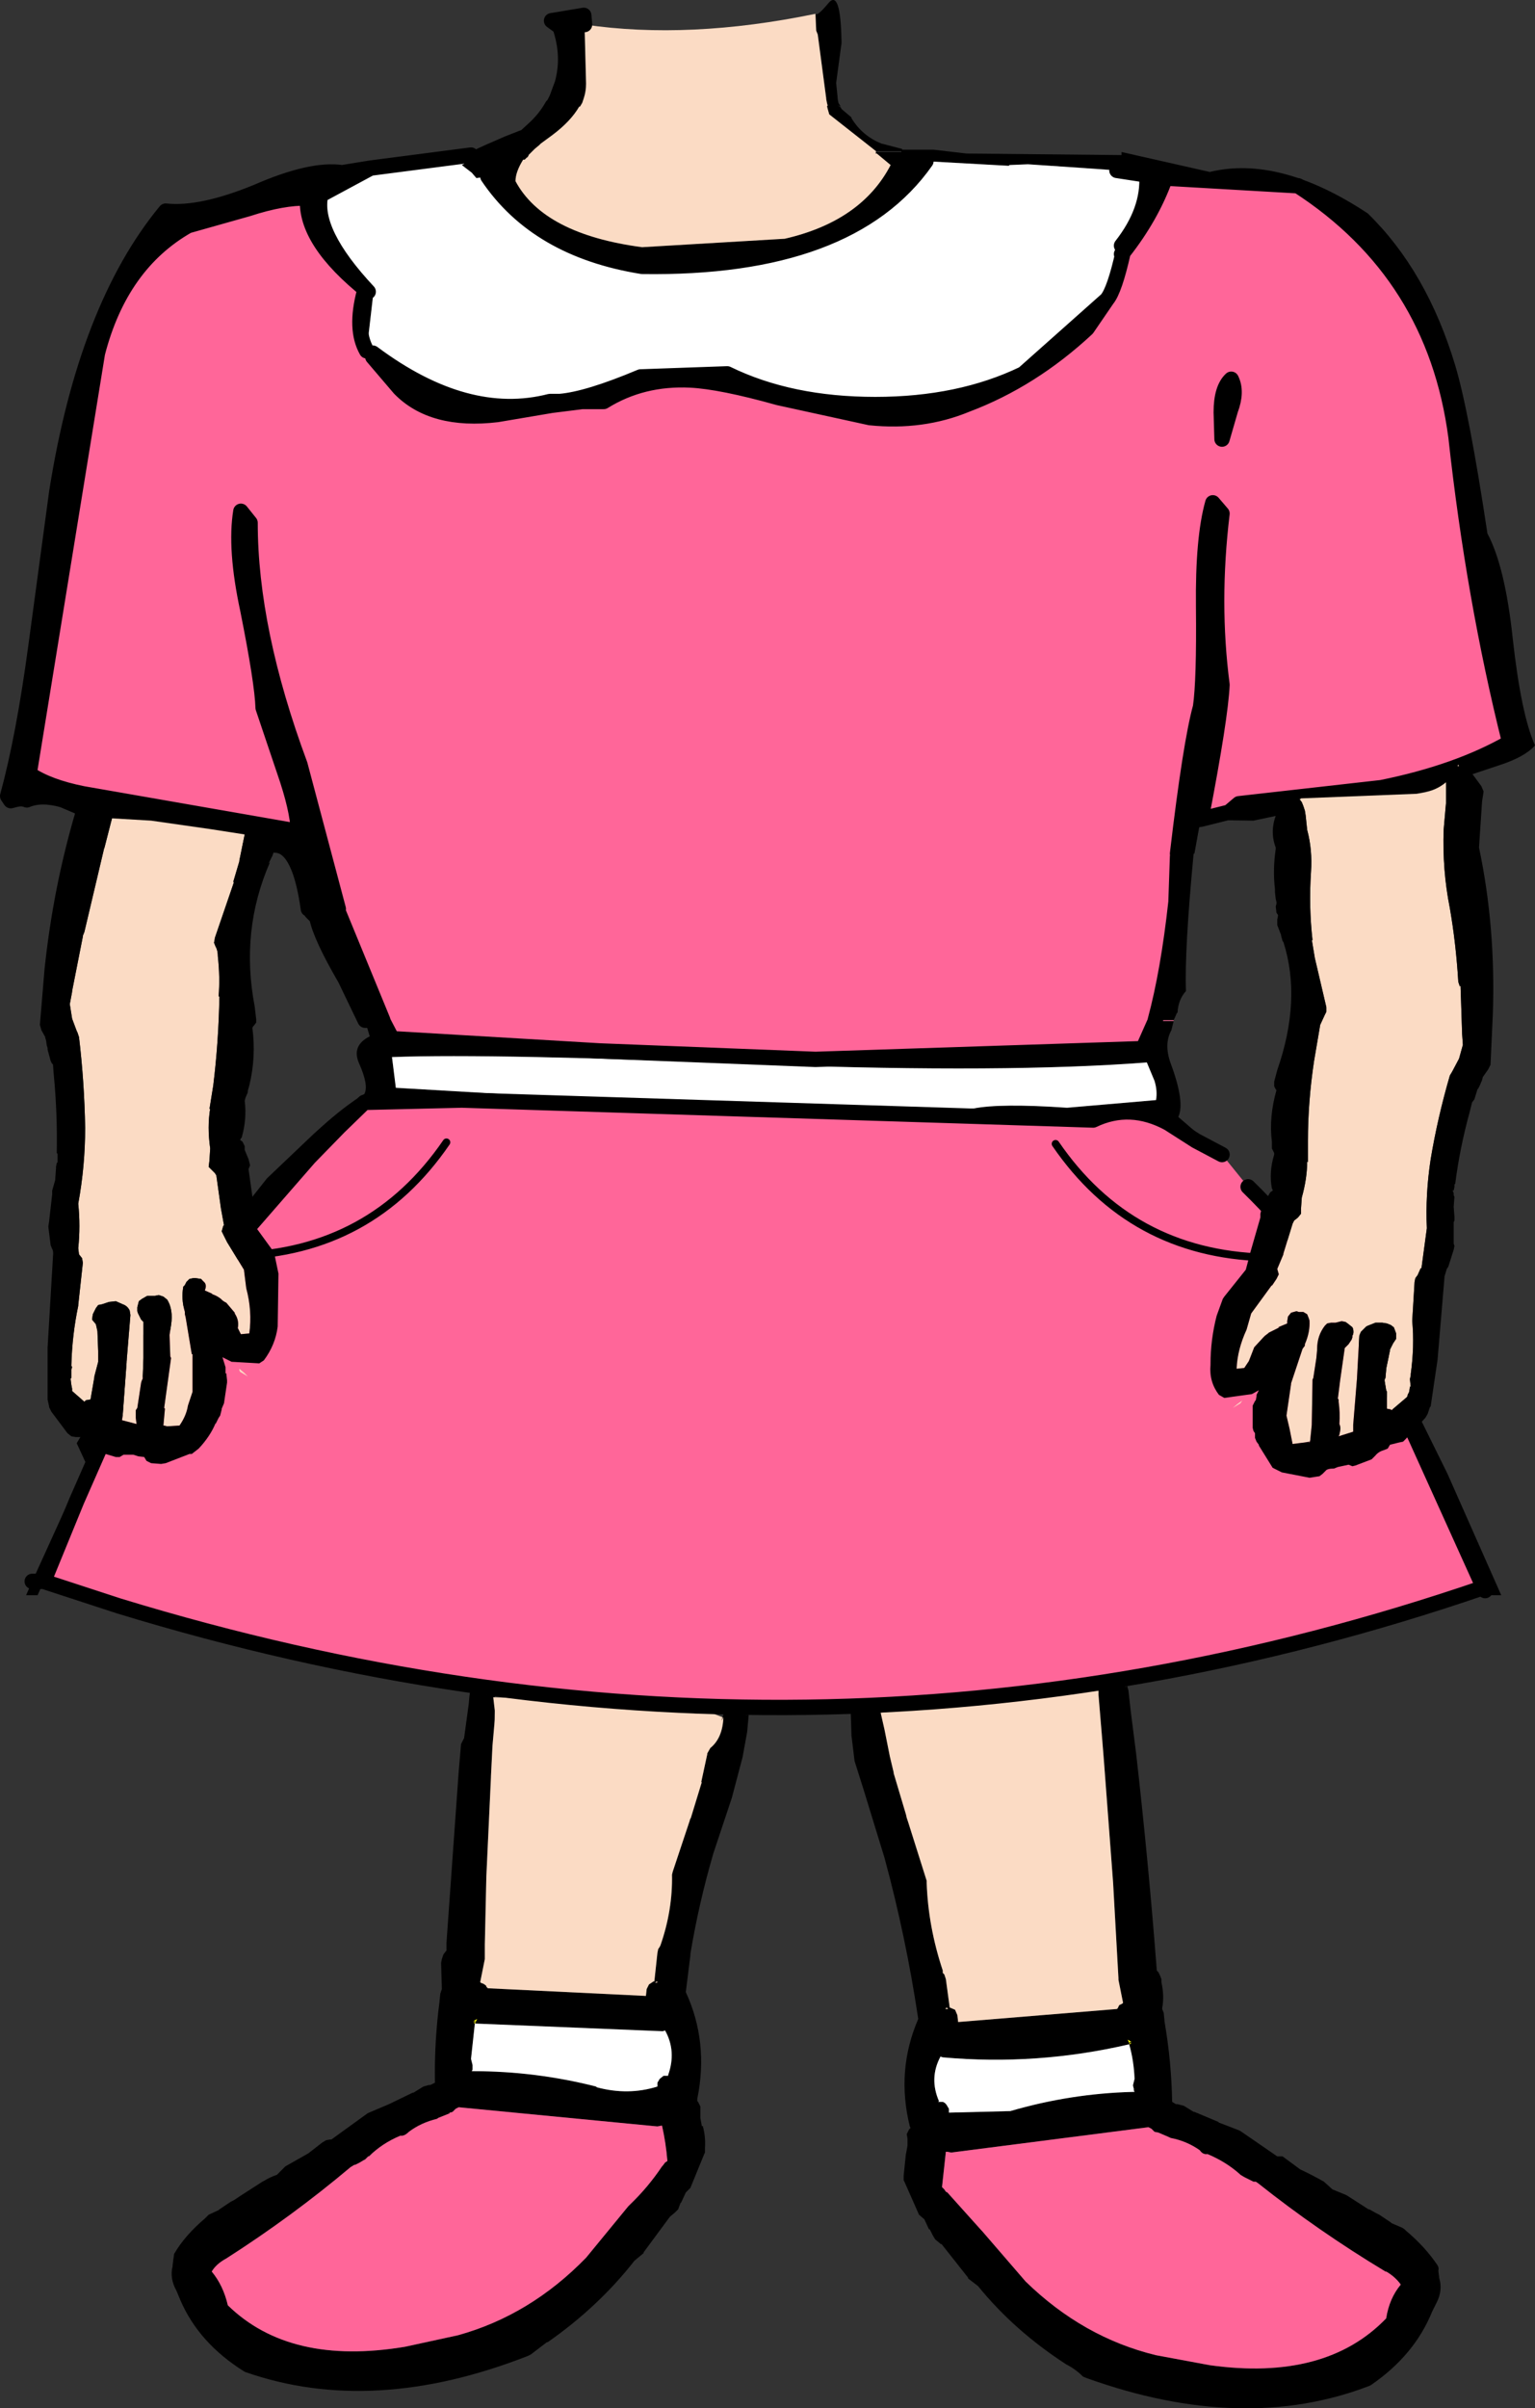
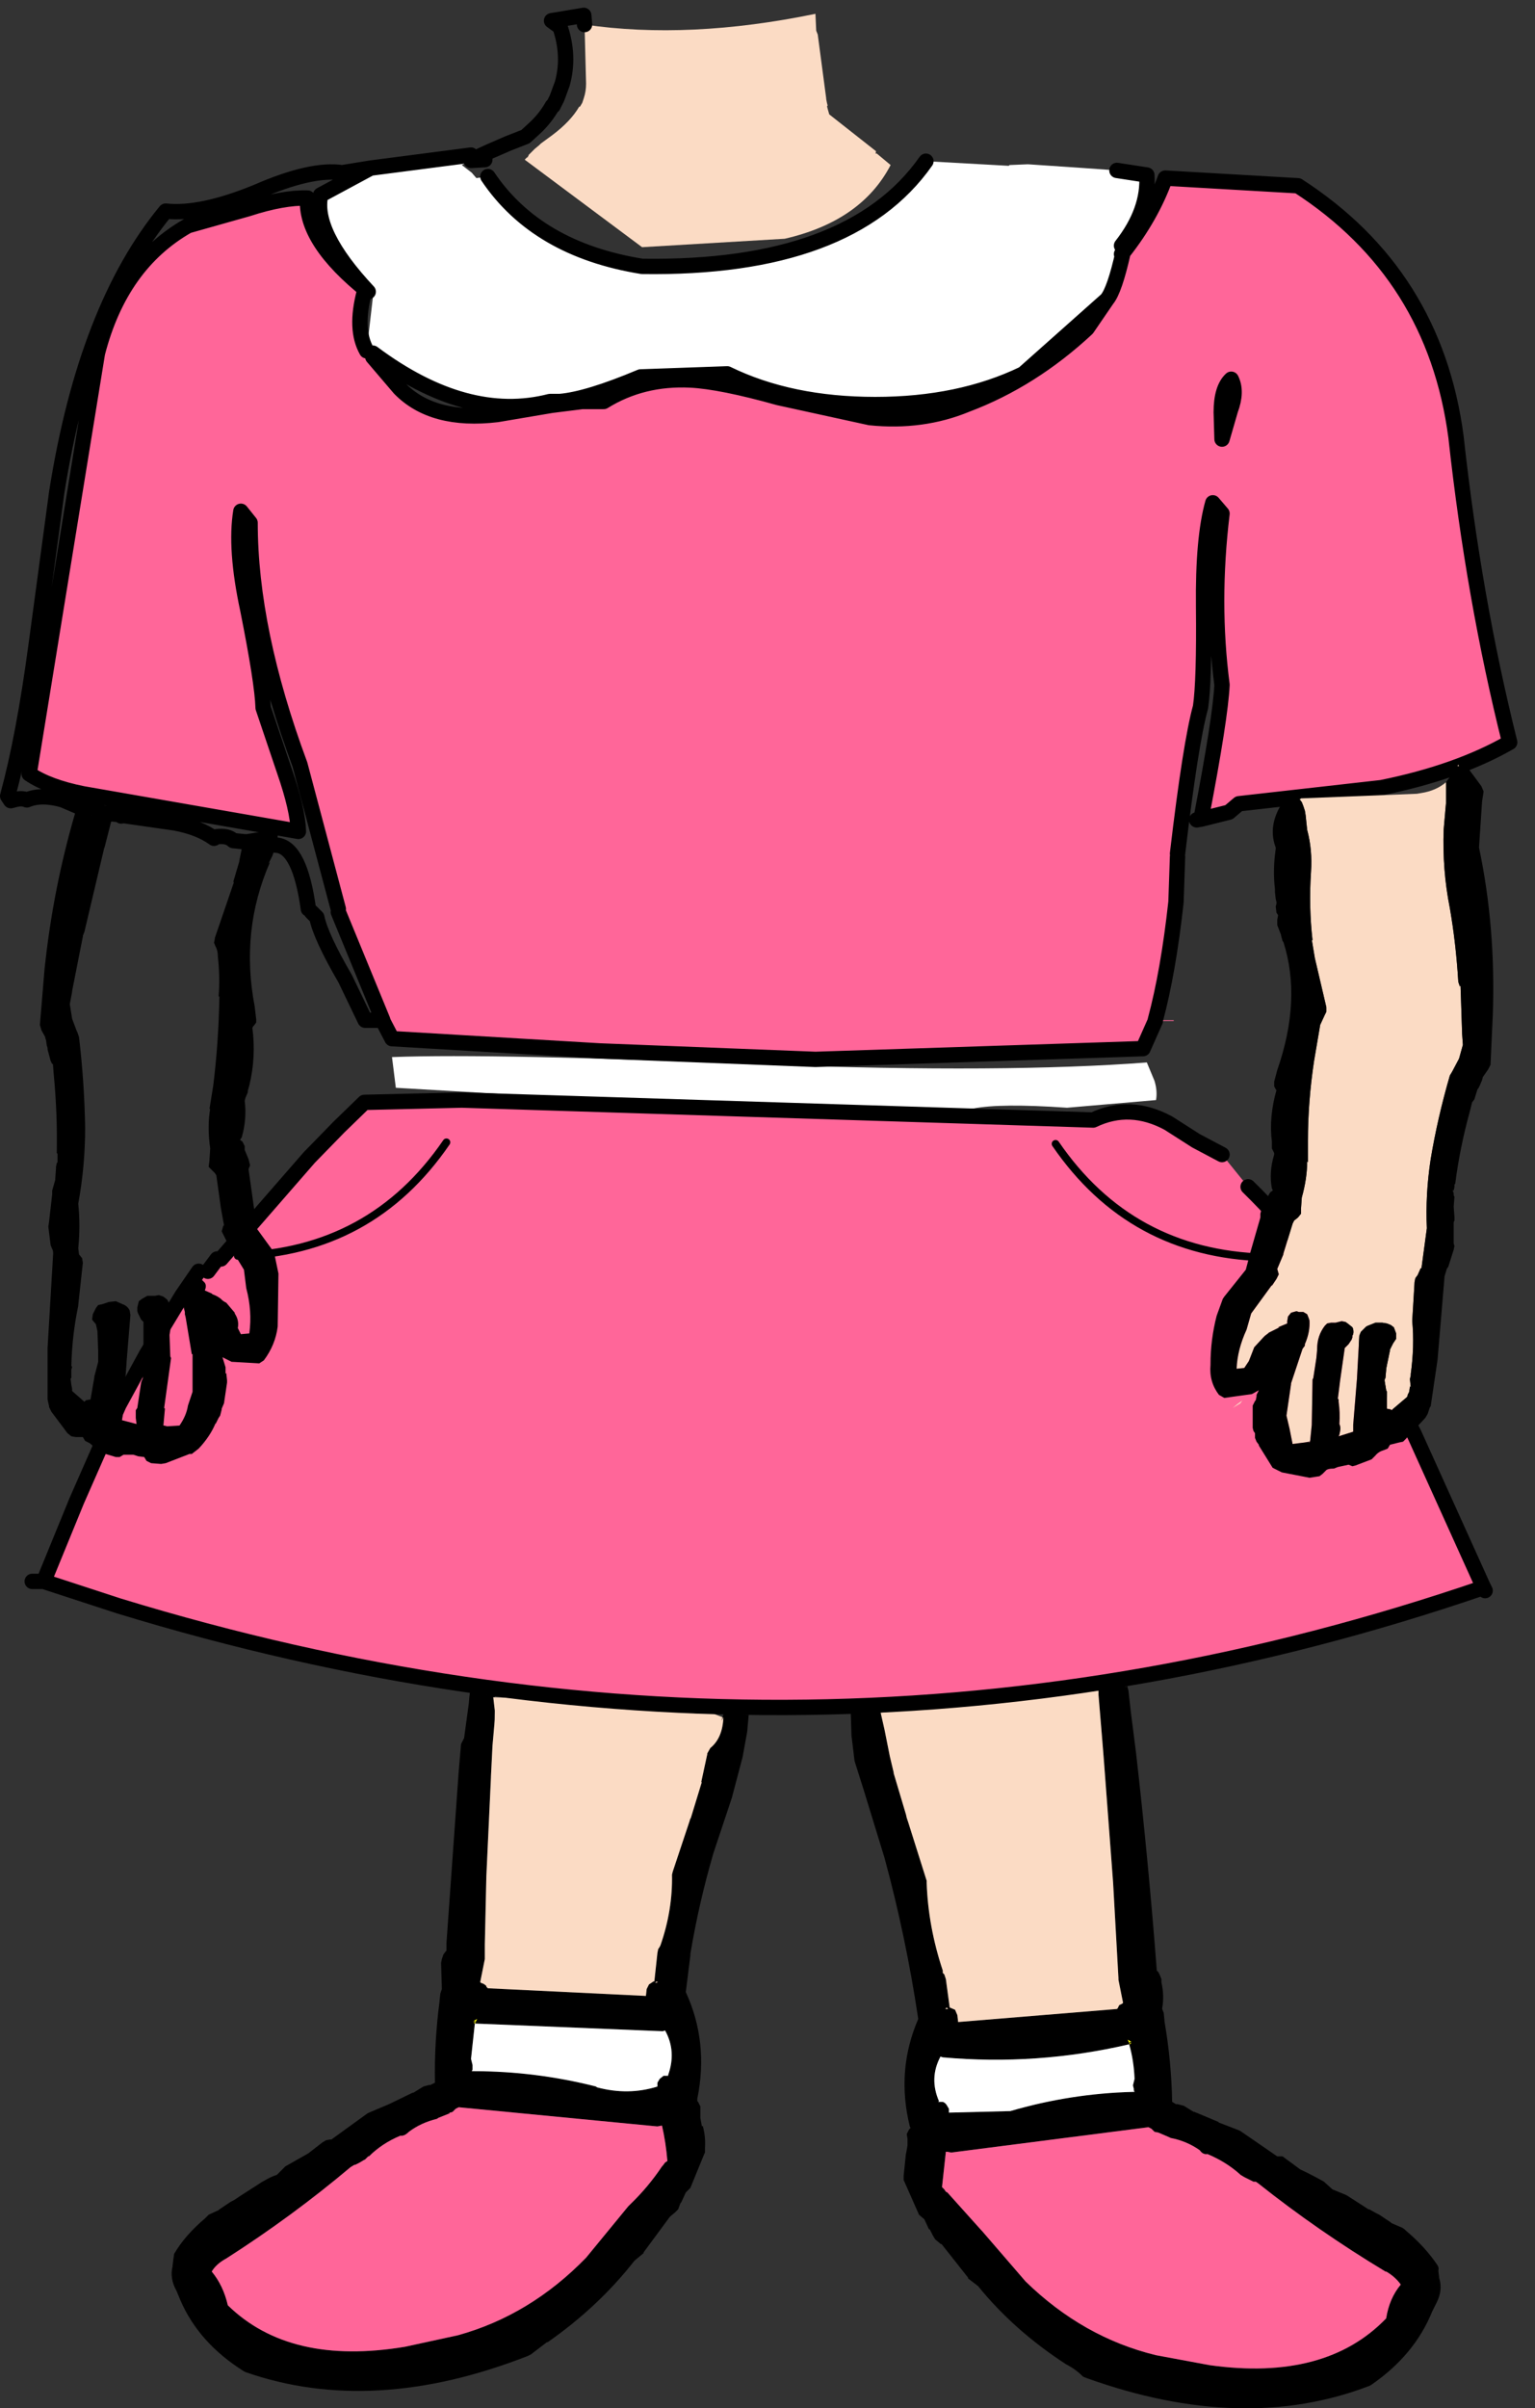
<svg xmlns="http://www.w3.org/2000/svg" height="156.85px" width="100.05px">
  <rect width="100%" height="100%" fill="#333333" stroke="none" />
  <g transform="matrix(1.0, 0.0, 0.0, 1.0, 237.3, 39.4)">
    <path d="M-190.2 72.45 L-190.2 72.4 -190.1 72.15 -189.55 72.2 -189.35 72.2 -189.05 72.25 -188.65 72.3 -188.5 72.3 -188.6 73.4 -188.9 75.05 -189.6 77.7 -190.8 81.3 Q-191.75 84.55 -192.3 87.85 L-192.3 87.95 -192.6 90.35 Q-191.1 93.6 -191.85 97.3 L-191.85 97.45 -191.8 97.5 -191.65 97.8 -191.65 98.1 -191.65 98.55 -191.55 99.1 -191.5 99.05 Q-191.3 99.75 -191.35 100.5 L-191.35 100.8 -191.4 100.9 -192.3 103.1 -192.6 103.4 -192.9 104.05 -192.95 104.1 -193.1 104.5 -193.3 104.7 -193.6 104.95 -193.65 105.0 -195.35 107.3 -195.35 107.35 -195.95 107.85 Q-198.3 110.85 -201.6 113.15 L-201.65 113.15 -202.7 113.95 -202.9 114.05 Q-213.0 118.0 -221.3 115.1 L-221.4 115.05 Q-224.35 113.2 -225.55 110.4 L-225.8 109.8 Q-226.25 109.0 -226.05 108.2 L-226.05 108.15 -226.0 107.75 -225.95 107.4 Q-225.25 106.2 -223.95 105.1 L-223.85 105.0 -223.7 104.85 -223.05 104.55 -223.0 104.5 -222.25 104.0 -222.05 103.9 -221.6 103.6 -220.2 102.7 -220.1 102.65 Q-219.7 102.4 -219.25 102.25 L-218.8 101.8 -218.7 101.7 -217.2 100.85 -216.3 100.15 -216.05 100.0 -215.8 99.95 -215.7 99.95 -213.35 98.25 -213.25 98.2 -211.95 97.65 -210.4 96.9 -210.35 96.9 -209.7 96.5 -209.35 96.4 -209.25 96.4 -208.95 96.25 Q-209.0 93.6 -208.65 90.95 L-208.65 90.9 -208.6 90.45 -208.5 90.15 -208.55 88.45 -208.5 88.2 -208.4 87.9 -208.25 87.7 -208.2 87.65 -208.2 87.2 -208.2 87.15 -207.4 75.95 -207.25 74.2 -207.05 73.8 -206.75 71.6 Q-206.6 69.5 -206.1 70.4 -205.6 71.25 -205.3 70.9 -205.05 70.5 -205.05 71.15 L-205.15 71.15 -205.05 72.0 -205.05 72.1 Q-205.15 73.4 -205.05 72.6 L-205.2 74.3 -205.3 76.3 -205.3 76.35 -205.6 82.8 -205.7 87.25 -205.7 87.3 -205.7 88.1 -205.7 88.2 -206.0 89.7 -205.95 89.75 Q-205.75 89.8 -205.6 89.95 L-205.6 90.0 -205.5 90.1 -195.2 90.6 -195.15 90.15 -195.0 89.85 -194.7 89.65 -194.65 89.65 -194.45 87.8 -194.4 87.55 -194.3 87.4 -194.25 87.3 Q-193.45 85.0 -193.5 82.7 L-193.45 82.5 -192.4 79.35 -192.35 79.2 -192.3 79.0 -192.3 79.1 -191.55 76.65 -191.6 76.7 -191.2 74.85 -191.2 74.8 -191.0 74.45 Q-190.2 73.8 -190.15 72.45 -190.35 72.85 -190.2 72.45 M-193.95 92.85 L-194.1 92.9 -206.3 92.4 -206.35 92.4 -206.6 94.7 -206.5 95.1 -206.5 95.15 -206.5 95.3 -206.5 95.4 -206.55 95.5 -206.45 95.5 Q-202.4 95.5 -198.45 96.5 L-198.4 96.55 Q-196.35 97.1 -194.45 96.5 L-194.45 96.25 -194.3 96.0 -194.05 95.8 -193.75 95.8 -193.75 95.75 Q-193.2 94.2 -193.95 92.85 M-206.45 92.3 L-206.35 92.4 -206.3 92.35 -206.45 92.3 M-206.4 92.25 L-206.3 92.25 -206.35 92.3 -206.3 92.35 -206.3 92.3 -206.2 92.1 -206.45 92.25 -206.4 92.25 M-194.45 89.7 L-194.5 89.65 -194.6 89.75 -194.4 89.7 -194.5 89.7 -194.45 89.7 M-194.45 99.1 L-207.4 97.85 -207.5 97.9 -207.6 97.95 -207.8 98.15 -207.95 98.2 -208.0 98.2 -208.0 98.25 -208.75 98.55 -208.8 98.6 Q-209.85 98.85 -210.65 99.45 -210.95 99.75 -211.2 99.7 -212.4 100.2 -213.25 101.05 L-213.3 101.05 -213.5 101.25 -213.6 101.3 -213.85 101.45 -214.15 101.6 -214.2 101.6 -214.45 101.75 Q-218.25 104.95 -222.55 107.7 -223.2 108.05 -223.5 108.55 -222.75 109.45 -222.45 110.75 -218.4 114.7 -210.9 113.45 L-207.45 112.7 Q-202.75 111.4 -199.1 107.65 L-196.35 104.3 -196.25 104.2 Q-195.05 103.05 -194.15 101.7 L-194.1 101.65 -193.95 101.45 -193.8 101.35 Q-193.9 100.15 -194.15 99.05 L-194.2 99.05 -194.45 99.1" fill="#000000" fill-rule="evenodd" stroke="none" />
    <path d="M-205.05 71.15 L-200.6 71.3 -198.4 71.65 -196.5 71.75 -195.65 71.8 -193.65 71.8 -193.6 71.8 Q-192.4 72.3 -190.85 72.2 L-190.2 72.45 Q-190.35 72.85 -190.15 72.45 -190.2 73.8 -191.0 74.45 L-191.2 74.8 -191.2 74.85 -191.6 76.7 -191.55 76.65 -192.3 79.1 -192.3 79.0 -192.35 79.2 -192.4 79.35 -193.45 82.5 -193.5 82.7 Q-193.45 85.0 -194.25 87.3 L-194.3 87.4 -194.4 87.55 -194.45 87.8 -194.65 89.65 -194.7 89.65 -195.0 89.85 -195.15 90.15 -195.2 90.6 -205.5 90.1 -205.6 90.0 -205.6 89.95 Q-205.75 89.8 -205.95 89.75 L-206.0 89.7 -205.7 88.2 -205.7 88.1 -205.7 87.3 -205.7 87.25 -205.6 82.8 -205.3 76.35 -205.3 76.3 -205.2 74.3 -205.05 72.6 -205.05 72.1 -205.05 72.0 -205.15 71.15 -205.05 71.15 M-194.45 89.7 L-194.5 89.7 -194.4 89.7 -194.6 89.75 -194.5 89.65 -194.45 89.7" fill="#fbdbc4" fill-rule="evenodd" stroke="none" />
    <path d="M-206.4 92.25 L-206.45 92.25 -206.2 92.1 -206.3 92.3 -206.3 92.35 -206.35 92.3 -206.3 92.25 -206.4 92.25 M-206.45 92.3 L-206.3 92.35 -206.35 92.4 -206.45 92.3" fill="#ffff00" fill-rule="evenodd" stroke="none" />
    <path d="M-194.45 99.1 L-194.2 99.05 -194.15 99.05 Q-193.9 100.15 -193.8 101.35 L-193.95 101.45 -194.1 101.65 -194.15 101.7 Q-195.05 103.05 -196.25 104.2 L-196.35 104.3 -199.1 107.65 Q-202.75 111.4 -207.45 112.7 L-210.9 113.45 Q-218.4 114.7 -222.45 110.75 -222.75 109.45 -223.5 108.55 -223.2 108.05 -222.55 107.7 -218.25 104.95 -214.45 101.75 L-214.2 101.6 -214.15 101.6 -213.85 101.45 -213.6 101.3 -213.5 101.25 -213.3 101.05 -213.25 101.05 Q-212.4 100.2 -211.2 99.7 -210.95 99.75 -210.65 99.45 -209.85 98.85 -208.8 98.6 L-208.75 98.55 -208.0 98.25 -208.0 98.2 -207.95 98.2 -207.8 98.15 -207.6 97.95 -207.5 97.9 -207.4 97.85 -194.45 99.1" fill="#ff6699" fill-rule="evenodd" stroke="none" />
    <path d="M-193.95 92.85 Q-193.2 94.2 -193.75 95.75 L-193.75 95.8 -194.05 95.8 -194.3 96.0 -194.45 96.25 -194.45 96.5 Q-196.35 97.1 -198.4 96.55 L-198.45 96.5 Q-202.4 95.5 -206.45 95.5 L-206.55 95.5 -206.5 95.4 -206.5 95.3 -206.5 95.15 -206.5 95.1 -206.6 94.7 -206.35 92.4 -206.3 92.4 -194.1 92.9 -193.95 92.85" fill="#ffffff" fill-rule="evenodd" stroke="none" />
    <path d="M-165.7 70.7 L-165.7 70.6 -164.05 70.3 -163.9 70.5 Q-163.9 70.1 -163.75 70.7 L-163.6 72.05 -163.25 74.8 Q-162.45 81.8 -161.9 88.95 L-161.8 89.05 -161.7 89.25 -161.6 89.5 -161.6 89.7 Q-161.4 90.6 -161.55 91.4 L-161.55 91.45 -161.45 91.7 -161.4 92.2 -161.4 92.25 Q-160.95 94.85 -160.9 97.5 L-160.65 97.65 -160.55 97.65 -160.15 97.75 -159.5 98.15 -159.45 98.15 -157.9 98.8 -157.85 98.85 -156.55 99.35 -156.45 99.4 -154.05 101.05 -154.0 101.05 -153.7 101.05 -153.5 101.2 -152.55 101.9 Q-151.8 102.25 -151.0 102.7 L-150.95 102.75 -150.45 103.2 -149.6 103.55 -149.5 103.6 -148.1 104.5 -148.05 104.5 -147.6 104.75 -147.4 104.85 -146.65 105.35 -146.6 105.4 -145.9 105.7 -145.75 105.8 -145.65 105.9 Q-144.4 106.95 -143.6 108.15 -143.5 108.3 -143.55 108.5 L-143.5 108.9 -143.5 108.95 Q-143.25 109.75 -143.65 110.55 L-143.95 111.15 Q-145.1 114.0 -147.95 115.95 L-148.05 116.0 Q-156.25 119.15 -166.45 115.5 L-166.7 115.4 Q-167.15 114.95 -167.7 114.65 L-167.8 114.6 Q-171.2 112.4 -173.55 109.5 L-174.2 109.0 -174.2 108.95 -175.9 106.8 -175.95 106.75 -176.0 106.75 -176.05 106.7 -176.35 106.45 -176.5 106.2 -176.7 105.8 -176.75 105.8 -177.05 105.15 -177.4 104.85 -178.35 102.7 -178.4 102.6 -178.4 102.3 -178.25 100.85 -178.25 100.9 -178.15 100.35 -178.15 99.9 -178.2 99.6 -178.05 99.3 -177.95 99.2 -178.0 99.1 Q-178.9 95.45 -177.45 92.1 -178.25 86.75 -179.65 81.6 L-181.0 77.2 -181.6 75.3 -181.8 73.65 -181.85 72.15 -181.8 72.2 -179.95 72.1 Q-179.95 71.95 -179.9 72.15 L-179.65 73.25 -179.3 75.0 -179.05 76.05 -179.05 76.1 -178.2 78.95 -178.25 78.8 -178.2 79.0 -178.1 79.3 -176.9 83.1 -176.9 83.25 Q-176.8 86.1 -175.85 88.95 L-175.85 89.05 -175.85 89.1 -175.75 89.2 -175.65 89.5 -175.4 91.35 -175.05 91.5 -174.9 91.85 -174.85 92.3 -164.5 91.45 -164.45 91.4 -164.35 91.2 -164.15 91.1 -164.1 91.05 -164.4 89.55 -164.4 89.45 -164.75 83.2 -165.35 75.25 -165.45 74.0 -165.7 71.0 -165.7 70.7 M-175.6 91.35 L-175.65 91.4 -175.6 91.4 -175.7 91.45 -175.5 91.45 -175.6 91.35 M-176.0 94.55 Q-176.75 95.95 -176.1 97.45 L-176.15 97.5 -176.1 97.5 -175.85 97.5 Q-175.7 97.55 -175.6 97.7 L-175.45 97.95 -175.45 98.2 -171.45 98.1 Q-167.5 96.95 -163.45 96.85 L-163.35 96.85 -163.4 96.75 -163.4 96.65 -163.45 96.45 -163.45 96.4 -163.35 96.0 Q-163.4 94.8 -163.7 93.75 -169.7 95.15 -175.85 94.6 L-176.0 94.55 M-163.7 93.65 L-163.7 93.7 -163.65 93.6 -163.7 93.6 -163.6 93.6 -163.55 93.6 Q-163.7 93.5 -163.8 93.45 L-163.7 93.65 M-163.65 93.75 L-163.55 93.65 -163.7 93.7 -163.65 93.75 M-147.0 108.55 Q-151.4 105.9 -155.3 102.8 L-155.45 102.7 -155.6 102.7 -155.9 102.55 -156.1 102.45 -156.2 102.4 -156.45 102.25 -156.5 102.2 Q-157.4 101.4 -158.6 100.9 -158.9 100.95 -159.1 100.65 -159.95 100.05 -161.0 99.85 L-161.1 99.8 -161.8 99.5 -162.05 99.45 -162.25 99.25 -162.45 99.15 -175.3 100.8 -175.55 100.75 -175.65 100.75 -175.9 103.05 -175.75 103.2 -175.65 103.35 -175.55 103.4 -173.35 105.85 -173.3 105.9 -170.45 109.2 Q-166.7 112.85 -161.95 114.0 L-158.45 114.65 Q-150.9 115.7 -146.95 111.6 -146.75 110.3 -146.0 109.4 -146.35 108.9 -146.95 108.55 L-147.0 108.55" fill="#000000" fill-rule="evenodd" stroke="none" />
    <path d="M-165.7 70.7 L-165.7 71.0 -165.45 74.0 -165.35 75.25 -164.75 83.2 -164.4 89.45 -164.4 89.55 -164.1 91.05 -164.15 91.1 -164.35 91.2 -164.45 91.4 -164.5 91.45 -174.85 92.3 -174.9 91.85 -175.05 91.5 -175.4 91.35 -175.65 89.5 -175.75 89.2 -175.85 89.1 -175.85 89.05 -175.85 88.95 Q-176.8 86.1 -176.9 83.25 L-176.9 83.1 -178.1 79.3 -178.2 79.0 -178.25 78.8 -178.2 78.95 -179.05 76.1 -179.05 76.05 -179.3 75.0 -179.65 73.25 -179.9 72.15 -165.7 70.7 M-175.6 91.35 L-175.5 91.45 -175.7 91.45 -175.6 91.4 -175.65 91.4 -175.6 91.35" fill="#fbdbc4" fill-rule="evenodd" stroke="none" />
    <path d="M-163.65 93.75 L-163.7 93.7 -163.55 93.65 -163.65 93.75 M-163.7 93.65 L-163.8 93.45 Q-163.7 93.5 -163.55 93.6 L-163.6 93.6 -163.7 93.6 -163.65 93.6 -163.7 93.7 -163.7 93.65" fill="#ffff00" fill-rule="evenodd" stroke="none" />
    <path d="M-147.0 108.55 L-146.95 108.55 Q-146.35 108.9 -146.0 109.4 -146.75 110.3 -146.95 111.6 -150.9 115.7 -158.45 114.65 L-161.95 114.0 Q-166.7 112.85 -170.45 109.2 L-173.3 105.9 -173.35 105.85 -175.55 103.4 -175.65 103.35 -175.75 103.2 -175.9 103.05 -175.65 100.75 -175.55 100.75 -175.3 100.8 -162.45 99.15 -162.25 99.25 -162.05 99.45 -161.8 99.5 -161.1 99.8 -161.0 99.85 Q-159.95 100.05 -159.1 100.65 -158.9 100.95 -158.6 100.9 -157.4 101.4 -156.5 102.2 L-156.45 102.25 -156.2 102.4 -156.1 102.45 -155.9 102.55 -155.6 102.7 -155.45 102.7 -155.3 102.8 Q-151.4 105.9 -147.0 108.55" fill="#ff6699" fill-rule="evenodd" stroke="none" />
    <path d="M-176.0 94.55 L-175.85 94.6 Q-169.7 95.15 -163.7 93.75 -163.4 94.8 -163.35 96.0 L-163.45 96.4 -163.45 96.45 -163.4 96.65 -163.4 96.75 -163.35 96.85 -163.45 96.85 Q-167.5 96.95 -171.45 98.1 L-175.45 98.2 -175.45 97.95 -175.6 97.7 Q-175.7 97.55 -175.85 97.5 L-176.1 97.5 -176.15 97.5 -176.1 97.45 Q-176.75 95.95 -176.0 94.55" fill="#ffffff" fill-rule="evenodd" stroke="none" />
-     <path d="M-217.2 19.8 Q-217.75 15.8 -219.25 15.65 L-222.1 15.35 Q-222.45 15.0 -223.2 15.1 L-223.35 15.2 Q-224.3 14.5 -225.9 14.2 L-229.4 13.7 -229.4 13.75 Q-229.45 13.65 -229.55 13.65 L-230.7 13.55 Q-231.1 13.1 -231.8 13.3 L-233.2 12.7 Q-234.6 12.3 -235.55 12.7 -235.9 12.55 -236.4 12.7 L-236.6 12.75 -236.8 12.45 Q-235.75 8.6 -234.95 2.65 L-233.6 -7.35 Q-231.7 -19.35 -226.5 -25.65 -224.2 -25.4 -220.55 -26.9 -217.0 -28.45 -215.0 -28.15 L-213.15 -28.45 -216.4 -26.7 Q-216.95 -24.3 -213.3 -20.4 -217.45 -23.7 -217.25 -26.5 -218.85 -26.55 -221.15 -25.8 L-225.05 -24.7 Q-229.45 -22.2 -230.95 -16.4 L-235.4 11.0 Q-234.15 11.85 -231.9 12.3 L-217.85 14.75 Q-217.9 13.3 -218.75 10.85 L-220.15 6.7 Q-220.2 5.05 -221.15 0.3 -222.0 -3.65 -221.6 -6.1 L-221.0 -5.35 Q-221.0 1.65 -217.75 10.4 L-215.25 19.8 -215.65 19.65 -215.25 20.0 -212.35 27.05 -213.5 27.05 -214.8 24.35 Q-216.4 21.6 -216.65 20.35 L-217.0 20.0 -217.0 19.85 -216.9 19.65 -217.2 19.8 M-206.45 -29.05 L-206.1 -29.2 -205.9 -29.3 -205.35 -29.55 -205.0 -29.7 -204.2 -30.05 -203.05 -30.5 -202.45 -31.05 Q-201.75 -31.7 -201.3 -32.5 L-201.25 -32.5 -201.15 -32.7 -201.0 -33.0 -200.65 -33.95 Q-200.15 -35.75 -200.8 -37.65 L-201.35 -38.05 -199.25 -38.4 -199.2 -37.8 -199.1 -33.95 Q-199.1 -33.45 -199.25 -33.0 L-199.35 -32.7 -199.5 -32.45 -199.5 -32.5 -199.55 -32.45 Q-200.1 -31.5 -201.3 -30.6 L-202.05 -30.05 -202.15 -29.95 -202.45 -29.7 -202.6 -29.55 -202.85 -29.3 -202.85 -29.25 -202.9 -29.2 -202.95 -29.15 -203.1 -29.0 -203.2 -29.0 Q-203.7 -28.2 -203.7 -27.6 -201.85 -24.15 -195.45 -23.3 L-186.15 -23.85 Q-181.15 -25.0 -179.25 -28.65 L-180.15 -29.4 -180.2 -29.45 -180.25 -29.5 -180.2 -29.5 -178.55 -29.5 -178.55 -29.55 -180.2 -29.55 -183.25 -31.95 -183.35 -32.3 -183.4 -32.5 -183.35 -32.5 -183.4 -32.7 -183.45 -32.95 -183.45 -33.0 -184.0 -37.15 -184.1 -37.4 -184.15 -38.5 Q-184.05 -38.3 -183.3 -39.2 -182.5 -40.15 -182.45 -36.6 L-182.8 -34.0 -182.7 -33.0 -182.7 -32.95 -182.65 -32.7 -182.5 -32.45 -182.7 -32.55 -182.5 -32.4 -182.45 -32.3 -181.8 -31.75 -181.8 -31.7 Q-181.1 -30.55 -179.85 -30.05 L-178.5 -29.7 -178.5 -29.65 -176.45 -29.65 -174.3 -29.4 -164.2 -29.3 -164.2 -29.5 -158.45 -28.2 Q-153.9 -29.3 -148.15 -25.5 -144.3 -21.75 -142.45 -15.6 -141.55 -12.6 -140.35 -4.65 -139.2 -2.5 -138.7 2.2 -138.15 7.15 -137.25 9.15 -137.9 9.9 -139.6 10.45 L-142.45 11.4 Q-143.25 11.7 -143.7 12.05 L-144.1 12.1 -145.4 12.4 -146.15 12.6 -146.75 12.95 -148.6 13.0 -150.35 13.35 -151.3 13.3 -151.45 13.4 -152.0 13.4 -152.6 13.5 -153.6 13.8 -153.7 13.65 -155.6 14.05 -159.0 14.0 -159.15 14.55 -159.45 16.2 -159.5 16.2 Q-160.1 22.5 -160.0 25.15 -160.5 25.7 -160.55 26.55 L-160.6 26.6 -160.8 27.05 -162.0 27.05 Q-161.15 23.9 -160.65 19.35 L-160.55 16.4 -160.2 16.2 -160.55 16.2 Q-159.7 9.0 -159.05 6.65 -158.8 4.95 -158.85 0.1 -158.9 -4.35 -158.25 -6.65 L-157.65 -5.95 Q-158.35 -0.15 -157.65 5.2 -157.75 7.35 -159.0 13.85 L-159.3 14.0 -159.0 13.95 -157.2 13.5 -156.55 12.95 -147.25 11.9 Q-142.3 10.9 -138.9 8.95 -141.25 -0.45 -142.4 -10.95 -143.8 -21.55 -152.7 -27.3 L-161.35 -27.8 Q-162.25 -25.3 -164.1 -22.95 L-164.2 -22.85 -164.2 -23.4 Q-162.4 -25.7 -162.55 -28.0 L-164.5 -28.3 -166.6 -28.45 -170.3 -28.7 -171.5 -28.65 -171.55 -28.6 -176.95 -28.9 Q-181.9 -21.85 -195.45 -22.05 -202.3 -23.15 -205.5 -27.9 L-206.25 -27.8 -206.55 -28.15 -207.2 -28.65 -206.6 -28.95 -205.7 -29.0 -206.55 -29.0 -206.45 -29.05 M-160.8 27.1 L-160.95 27.7 Q-161.45 28.6 -161.0 29.85 -160.05 32.4 -160.5 33.35 L-157.65 35.8 -159.35 34.9 -161.15 33.75 Q-163.65 32.4 -166.05 33.55 L-207.2 32.25 -213.55 32.4 -215.2 34.0 -217.15 36.0 -222.9 42.6 -223.15 42.6 -223.75 43.4 -224.35 43.4 -225.45 45.0 -227.75 48.8 -229.55 52.1 -232.3 58.35 -234.45 63.6 -234.85 64.5 -235.6 64.5 -235.2 63.6 -231.7 55.9 -232.3 54.6 -229.6 50.1 -229.55 50.0 -228.85 48.8 Q-227.65 46.9 -226.2 45.8 L-225.3 43.4 -224.85 43.4 -224.3 42.6 -224.05 42.6 -219.9 37.35 -216.85 34.45 -216.35 34.0 Q-214.85 32.65 -213.55 31.85 -213.25 31.3 -213.9 29.85 -214.4 28.7 -213.2 28.1 L-213.5 27.1 -212.35 27.1 -211.75 28.25 -198.2 29.05 -184.15 29.6 -162.8 28.9 -162.0 27.1 -160.8 27.1 M-155.95 37.9 Q-153.4 40.05 -151.15 42.6 L-150.85 42.6 -150.2 43.4 -149.85 43.9 -149.0 45.0 -149.1 45.0 -148.85 45.4 -146.8 48.8 -142.95 56.6 -139.45 64.5 -140.35 64.5 -140.5 64.2 -140.6 64.0 -140.65 63.9 -145.15 53.95 -147.8 48.8 -150.0 45.0 -151.0 43.4 -151.55 42.6 -151.75 42.6 Q-153.8 40.0 -155.95 37.9 M-213.4 -16.55 Q-214.2 -17.95 -213.55 -20.4 L-213.4 -20.3 -213.0 -20.0 -213.4 -16.55 M-213.0 -16.15 L-213.0 -16.4 Q-206.9 -11.85 -201.45 -13.25 L-200.8 -13.25 Q-199.0 -13.4 -195.55 -14.85 L-189.9 -15.05 Q-185.8 -13.05 -180.25 -13.05 -174.75 -13.05 -170.6 -15.05 L-165.2 -19.85 -165.15 -19.9 -166.45 -18.0 Q-170.05 -14.65 -174.3 -13.05 -177.2 -11.85 -180.6 -12.2 L-186.55 -13.5 Q-190.3 -14.55 -192.3 -14.65 -195.45 -14.8 -197.95 -13.25 L-199.35 -13.25 -201.35 -13.0 -204.9 -12.4 Q-209.1 -11.9 -211.25 -14.1 L-213.0 -16.15 M-157.65 -10.8 L-157.7 -12.55 Q-157.7 -14.1 -157.05 -14.7 -156.65 -13.9 -157.1 -12.7 L-157.65 -10.8 M-192.6 32.55 Q-181.75 33.1 -173.85 32.8 -172.1 32.45 -167.75 32.75 L-161.95 32.25 Q-161.85 31.65 -162.05 31.0 L-162.55 29.8 Q-171.7 30.5 -187.2 29.95 -205.1 29.2 -211.75 29.45 L-211.5 31.45 -192.6 32.55 M-235.2 63.6 L-234.45 63.6 -235.2 63.6" fill="#000000" fill-rule="evenodd" stroke="none" />
    <path d="M-213.3 -20.4 Q-216.95 -24.3 -216.4 -26.7 L-213.15 -28.45 -206.6 -29.3 -206.45 -29.05 -206.55 -29.0 -205.7 -29.0 -206.6 -28.95 -207.2 -28.65 -206.55 -28.15 -206.25 -27.8 -205.5 -27.9 Q-202.3 -23.15 -195.45 -22.05 -181.9 -21.85 -176.95 -28.9 L-171.55 -28.6 -171.5 -28.65 -170.3 -28.7 -166.6 -28.45 -164.5 -28.3 -162.55 -28.0 Q-162.4 -25.7 -164.2 -23.4 L-164.2 -22.85 -164.1 -22.95 -164.9 -20.85 -165.15 -19.9 -165.2 -19.85 -170.6 -15.05 Q-174.75 -13.05 -180.25 -13.05 -185.8 -13.05 -189.9 -15.05 L-195.55 -14.85 Q-199.0 -13.4 -200.8 -13.25 L-201.45 -13.25 Q-206.9 -11.85 -213.0 -16.4 L-213.4 -16.55 -213.0 -20.0 -213.4 -20.3 -213.3 -20.4 M-192.6 32.55 L-211.5 31.45 -211.75 29.45 Q-205.1 29.2 -187.2 29.95 -171.7 30.5 -162.55 29.8 L-162.05 31.0 Q-161.85 31.65 -161.95 32.25 L-167.75 32.75 Q-172.1 32.45 -173.85 32.8 -181.75 33.1 -192.6 32.55" fill="#ffffff" fill-rule="evenodd" stroke="none" />
-     <path d="M-199.2 -37.8 Q-192.4 -36.8 -184.15 -38.5 L-184.1 -37.4 -184.0 -37.15 -183.45 -33.0 -183.45 -32.95 -183.4 -32.7 -183.35 -32.5 -183.4 -32.5 -183.35 -32.3 -183.25 -31.95 -180.2 -29.55 -180.2 -29.5 -180.25 -29.5 -180.2 -29.45 -180.25 -29.4 -180.15 -29.4 -179.25 -28.65 Q-181.15 -25.0 -186.15 -23.85 L-195.45 -23.3 Q-201.85 -24.15 -203.7 -27.6 -203.7 -28.2 -203.2 -29.0 L-203.1 -29.0 -202.95 -29.15 -202.9 -29.15 -202.9 -29.2 -202.85 -29.25 -202.85 -29.3 -202.6 -29.55 -202.45 -29.7 -202.15 -29.95 -202.05 -30.05 -201.3 -30.6 Q-200.1 -31.5 -199.55 -32.45 L-199.5 -32.45 -199.35 -32.7 -199.25 -33.0 Q-199.1 -33.45 -199.1 -33.95 L-199.2 -37.8" fill="#fbdbc4" fill-rule="evenodd" stroke="none" />
+     <path d="M-199.2 -37.8 Q-192.4 -36.8 -184.15 -38.5 L-184.1 -37.4 -184.0 -37.15 -183.45 -33.0 -183.45 -32.95 -183.4 -32.7 -183.35 -32.5 -183.4 -32.5 -183.35 -32.3 -183.25 -31.95 -180.2 -29.55 -180.2 -29.5 -180.25 -29.5 -180.2 -29.45 -180.25 -29.4 -180.15 -29.4 -179.25 -28.65 Q-181.15 -25.0 -186.15 -23.85 L-195.45 -23.3 L-203.1 -29.0 -202.95 -29.15 -202.9 -29.15 -202.9 -29.2 -202.85 -29.25 -202.85 -29.3 -202.6 -29.55 -202.45 -29.7 -202.15 -29.95 -202.05 -30.05 -201.3 -30.6 Q-200.1 -31.5 -199.55 -32.45 L-199.5 -32.45 -199.35 -32.7 -199.25 -33.0 Q-199.1 -33.45 -199.1 -33.95 L-199.2 -37.8" fill="#fbdbc4" fill-rule="evenodd" stroke="none" />
    <path d="M-212.35 27.05 L-215.25 20.0 -215.65 19.65 -215.25 19.8 -217.75 10.4 Q-221.0 1.65 -221.0 -5.35 L-221.6 -6.1 Q-222.0 -3.65 -221.15 0.3 -220.2 5.05 -220.15 6.7 L-218.75 10.85 Q-217.9 13.3 -217.85 14.75 L-231.9 12.3 Q-234.15 11.85 -235.4 11.0 L-230.95 -16.4 Q-229.45 -22.2 -225.05 -24.7 L-221.15 -25.8 Q-218.85 -26.55 -217.25 -26.5 -217.45 -23.7 -213.3 -20.4 L-213.55 -20.4 Q-214.2 -17.95 -213.4 -16.55 L-213.0 -16.4 -213.0 -16.15 -211.25 -14.1 Q-209.1 -11.9 -204.9 -12.4 L-201.35 -13.0 -199.35 -13.25 -197.95 -13.25 Q-195.45 -14.8 -192.3 -14.65 -190.3 -14.55 -186.55 -13.5 L-180.6 -12.2 Q-177.2 -11.85 -174.3 -13.05 -170.05 -14.65 -166.45 -18.0 L-165.15 -19.9 Q-164.65 -20.5 -164.1 -22.95 -162.25 -25.3 -161.35 -27.8 L-152.7 -27.3 Q-143.8 -21.55 -142.4 -10.95 -141.25 -0.45 -138.9 8.95 -142.3 10.9 -147.25 11.9 L-156.55 12.95 -157.2 13.5 -159.0 13.95 -159.3 14.0 -159.0 13.85 Q-157.75 7.35 -157.65 5.2 -158.35 -0.15 -157.65 -5.95 L-158.25 -6.65 Q-158.9 -4.35 -158.85 0.1 -158.8 4.95 -159.05 6.65 -159.7 9.0 -160.55 16.2 L-160.2 16.2 -160.55 16.4 -160.65 19.35 Q-161.15 23.9 -162.0 27.05 L-160.8 27.05 -160.8 27.1 -162.0 27.1 -162.8 28.9 -184.15 29.6 -198.2 29.05 -211.75 28.25 -212.35 27.1 -212.35 27.05 M-157.65 35.8 L-155.95 37.9 Q-153.8 40.0 -151.75 42.6 L-151.55 42.6 -151.0 43.4 -150.0 45.0 -147.8 48.8 -145.15 53.95 -140.65 63.9 -140.6 64.0 Q-184.4 79.0 -229.55 65.2 L-234.45 63.6 -232.3 58.35 -229.55 52.1 -227.75 48.8 -225.45 45.0 -224.35 43.4 -223.75 43.4 -223.15 42.6 -222.9 42.6 -217.15 36.0 -215.2 34.0 -213.55 32.4 -207.2 32.25 -166.05 33.55 Q-163.65 32.4 -161.15 33.75 L-159.35 34.9 -157.65 35.8 M-164.1 -22.95 Q-164.65 -20.5 -165.15 -19.9 L-164.9 -20.85 -164.1 -22.95 M-157.65 -10.8 L-157.1 -12.7 Q-156.65 -13.9 -157.05 -14.7 -157.7 -14.1 -157.7 -12.55 L-157.65 -10.8 M-208.2 35.0 Q-213.1 42.15 -221.8 42.4 -213.1 42.15 -208.2 35.0 M-168.5 35.1 Q-163.6 42.25 -154.9 42.5 -163.6 42.25 -168.5 35.1" fill="#ff6699" fill-rule="evenodd" stroke="none" />
    <path d="M-213.15 -28.45 L-215.0 -28.15 Q-217.0 -28.45 -220.55 -26.9 -224.2 -25.4 -226.5 -25.65 -231.7 -19.35 -233.6 -7.35 L-234.95 2.65 Q-235.75 8.6 -236.8 12.45 L-236.6 12.75 -236.4 12.7 Q-235.9 12.55 -235.55 12.7 -234.6 12.3 -233.2 12.7 L-231.8 13.3 Q-231.1 13.1 -230.7 13.55 L-229.55 13.65 Q-229.45 13.65 -229.4 13.75 L-229.4 13.7 -225.9 14.2 Q-224.3 14.5 -223.35 15.2 L-223.2 15.1 Q-222.45 15.0 -222.1 15.35 L-219.25 15.65 Q-217.75 15.8 -217.2 19.8 M-217.0 20.0 L-216.65 20.35 Q-216.4 21.6 -214.8 24.35 L-213.5 27.05 -212.35 27.05 -215.25 20.0 M-215.25 19.8 L-217.75 10.4 Q-221.0 1.65 -221.0 -5.35 L-221.6 -6.1 Q-222.0 -3.65 -221.15 0.3 -220.2 5.05 -220.15 6.7 L-218.75 10.85 Q-217.9 13.3 -217.85 14.75 L-231.9 12.3 Q-234.15 11.85 -235.4 11.0 L-230.95 -16.4 Q-229.45 -22.2 -225.05 -24.7 L-221.15 -25.8 Q-218.85 -26.55 -217.25 -26.5 -217.45 -23.7 -213.3 -20.4 -216.95 -24.3 -216.4 -26.7 L-213.15 -28.45 -206.6 -29.3 M-206.45 -29.05 L-206.1 -29.2 -205.9 -29.3 -205.35 -29.55 -205.0 -29.7 -204.2 -30.05 -203.05 -30.5 -202.45 -31.05 Q-201.75 -31.7 -201.3 -32.5 L-201.25 -32.5 -201.15 -32.7 -201.0 -33.0 -200.65 -33.95 Q-200.15 -35.75 -200.8 -37.65 L-201.35 -38.05 -199.25 -38.4 -199.2 -37.8 M-140.5 64.2 L-140.6 64.0 Q-184.4 79.0 -229.55 65.2 L-234.45 63.6 -232.3 58.35 -229.55 52.1 -227.75 48.8 -225.45 45.0 -224.35 43.4 M-206.45 -29.05 L-206.55 -29.0 -205.7 -29.0 -206.6 -28.95 M-205.5 -27.9 Q-202.3 -23.15 -195.45 -22.05 -181.9 -21.85 -176.95 -28.9 M-164.5 -28.3 L-162.55 -28.0 Q-162.4 -25.7 -164.2 -23.4 M-164.2 -22.85 L-164.1 -22.95 Q-162.25 -25.3 -161.35 -27.8 L-152.7 -27.3 Q-143.8 -21.55 -142.4 -10.95 -141.25 -0.45 -138.9 8.95 -142.3 10.9 -147.25 11.9 L-156.55 12.95 -157.2 13.5 -159.0 13.95 -159.3 14.0 M-159.0 13.85 Q-157.75 7.35 -157.65 5.2 -158.35 -0.15 -157.65 -5.95 L-158.25 -6.65 Q-158.9 -4.35 -158.85 0.1 -158.8 4.95 -159.05 6.65 -159.7 9.0 -160.55 16.2 M-160.55 16.4 L-160.65 19.35 Q-161.15 23.9 -162.0 27.05 M-213.55 -20.4 Q-214.2 -17.95 -213.4 -16.55 M-213.0 -16.15 L-211.25 -14.1 Q-209.1 -11.9 -204.9 -12.4 L-201.35 -13.0 -199.35 -13.25 -197.95 -13.25 Q-195.45 -14.8 -192.3 -14.65 -190.3 -14.55 -186.55 -13.5 L-180.6 -12.2 Q-177.2 -11.85 -174.3 -13.05 -170.05 -14.65 -166.45 -18.0 L-165.15 -19.9 -165.2 -19.85 -170.6 -15.05 Q-174.75 -13.05 -180.25 -13.05 -185.8 -13.05 -189.9 -15.05 L-195.55 -14.85 Q-199.0 -13.4 -200.8 -13.25 L-201.45 -13.25 Q-206.9 -11.85 -213.0 -16.4 M-165.15 -19.9 Q-164.65 -20.5 -164.1 -22.95 M-157.65 -10.8 L-157.7 -12.55 Q-157.7 -14.1 -157.05 -14.7 -156.65 -13.9 -157.1 -12.7 L-157.65 -10.8 M-222.9 42.6 L-217.15 36.0 -215.2 34.0 -213.55 32.4 -207.2 32.25 -166.05 33.55 Q-163.65 32.4 -161.15 33.75 L-159.35 34.9 -157.65 35.8 M-151.55 42.6 L-151.0 43.4 -150.0 45.0 -147.8 48.8 -145.15 53.95 -140.65 63.9 -140.6 64.0 M-155.95 37.9 Q-153.8 40.0 -151.75 42.6 M-212.35 27.1 L-211.75 28.25 -198.2 29.05 -184.15 29.6 -162.8 28.9 -162.0 27.1 M-223.75 43.4 L-223.15 42.6 M-234.45 63.6 L-235.2 63.6" fill="none" stroke="#000000" stroke-linecap="round" stroke-linejoin="round" stroke-width="1.0" />
    <path d="M-221.8 42.4 Q-213.1 42.15 -208.2 35.0 M-154.9 42.5 Q-163.6 42.25 -168.5 35.1" fill="none" stroke="#000000" stroke-linecap="round" stroke-linejoin="round" stroke-width="0.5" />
    <path d="M-152.6 12.65 L-152.55 12.65 -152.5 12.6 -144.95 12.3 -144.65 12.25 Q-143.7 12.1 -143.05 11.55 L-143.05 11.6 -143.05 12.9 -143.2 14.6 Q-143.3 17.25 -142.8 19.75 -142.4 22.05 -142.25 24.55 L-142.15 24.85 -142.1 24.8 -142.1 24.9 -142.0 27.95 -141.95 28.65 -142.2 29.55 -142.65 30.4 -142.8 30.65 Q-143.6 33.4 -144.05 36.1 -144.4 38.4 -144.3 40.6 L-144.65 43.2 -144.7 43.2 -144.9 43.65 -145.05 43.85 -145.1 44.1 -145.25 46.6 -145.25 46.65 Q-145.1 48.3 -145.35 50.1 L-145.35 50.2 -145.4 50.4 -145.4 50.45 -145.35 50.95 -145.4 50.9 -145.45 51.25 -145.55 51.45 -145.55 51.5 -145.6 51.6 -146.6 52.45 -146.65 52.4 -146.9 52.35 -146.9 51.25 -146.95 51.15 -147.05 50.55 -147.05 50.45 -147.0 50.35 -146.95 49.8 -146.95 49.75 -146.7 48.55 -146.7 48.5 -146.5 48.1 -146.3 47.8 -146.3 47.45 -146.45 47.05 -146.65 46.9 -146.9 46.8 -147.2 46.75 -147.25 46.75 -147.65 46.75 -148.15 46.95 -148.25 47.0 -148.6 47.35 -148.7 47.6 -148.85 50.3 -148.85 50.35 -149.1 53.4 -149.1 53.45 -149.1 53.8 -149.1 53.85 -150.05 54.15 -150.0 54.05 -149.95 53.8 Q-149.9 53.55 -150.0 53.35 -149.95 52.6 -150.05 51.9 L-150.05 51.75 -150.1 51.7 -149.95 50.5 -149.65 48.4 -149.55 48.3 -149.5 48.25 -149.4 48.15 -149.2 47.85 -149.15 47.7 -149.15 47.6 -149.1 47.5 Q-149.05 47.25 -149.15 47.05 L-149.4 46.85 -149.6 46.7 -149.85 46.65 -150.25 46.75 -150.3 46.75 -150.55 46.75 -150.8 46.8 -150.95 46.95 Q-151.45 47.6 -151.45 48.45 L-151.45 48.5 -151.5 49.05 -151.7 50.35 -151.75 50.45 -151.8 53.35 -151.8 53.4 -151.9 54.4 -151.95 54.6 -151.95 54.5 -152.25 54.55 -153.05 54.65 -153.25 53.65 -153.45 52.8 -153.15 50.75 -153.15 50.7 -152.4 48.45 -152.25 48.25 -152.25 48.15 Q-151.9 47.35 -151.95 46.6 L-152.0 46.45 -152.1 46.2 -152.35 46.05 -152.65 46.05 -152.8 46.0 -153.15 46.1 -153.35 46.35 -153.4 46.65 -153.4 46.8 -154.0 47.05 -153.9 47.05 -154.6 47.4 -154.65 47.45 -154.85 47.6 -154.95 47.7 -155.55 48.35 -155.9 49.25 -156.2 49.7 -156.7 49.75 Q-156.65 48.5 -156.05 47.2 L-155.75 46.15 -154.4 44.3 -154.4 44.35 -154.1 43.9 -153.95 43.6 -154.05 43.25 -153.65 42.3 -153.65 42.25 -153.05 40.3 -152.95 40.1 -152.7 39.9 -152.5 39.65 -152.5 39.3 -152.45 38.6 Q-152.1 37.35 -152.1 36.25 L-152.05 36.3 -152.05 34.9 Q-152.05 32.35 -151.65 29.7 L-151.25 27.35 -150.95 26.7 -150.85 26.5 -150.85 26.25 -150.85 26.2 -151.6 23.0 -151.8 21.8 -151.75 21.85 Q-152.0 19.65 -151.85 17.4 -151.75 15.95 -152.1 14.65 L-152.2 13.7 -152.25 13.4 -152.35 13.1 -152.45 12.85 -152.6 12.65 M-142.3 10.5 L-142.25 10.4 -142.2 10.5 -142.3 10.5 M-156.3 51.8 L-156.35 51.85 -156.45 52.0 -156.95 52.3 -156.65 52.05 -156.3 51.8" fill="#fbdbc4" fill-rule="evenodd" stroke="none" />
    <path d="M-152.6 12.65 L-152.45 12.85 -152.35 13.1 -152.25 13.4 -152.2 13.7 -152.1 14.65 Q-151.75 15.95 -151.85 17.4 -152.0 19.65 -151.75 21.85 L-151.8 21.8 -151.6 23.0 -150.85 26.2 -150.85 26.25 -150.85 26.5 -150.95 26.7 -151.25 27.35 -151.65 29.7 Q-152.05 32.35 -152.05 34.9 L-152.05 36.3 -152.1 36.25 Q-152.1 37.35 -152.45 38.6 L-152.5 39.3 -152.5 39.65 -152.7 39.9 -152.95 40.1 -153.05 40.3 -153.65 42.25 -153.65 42.3 -154.05 43.25 -153.95 43.6 -154.1 43.9 -154.4 44.35 -154.4 44.3 -155.75 46.15 -156.05 47.2 Q-156.65 48.5 -156.7 49.75 L-156.2 49.7 -155.9 49.25 -155.55 48.35 -154.95 47.7 -154.85 47.6 -154.65 47.45 -154.6 47.4 -153.9 47.05 -154.0 47.05 -153.4 46.8 -153.4 46.65 -153.35 46.35 -153.15 46.1 -152.8 46.0 -152.65 46.05 -152.35 46.05 -152.1 46.2 -152.0 46.45 -151.95 46.6 Q-151.9 47.35 -152.25 48.15 L-152.25 48.25 -152.4 48.45 -153.15 50.7 -153.15 50.75 -153.45 52.8 -153.25 53.65 -153.05 54.65 -152.25 54.55 -151.95 54.5 -151.95 54.6 -151.9 54.4 -151.8 53.4 -151.8 53.35 -151.75 50.45 -151.7 50.35 -151.5 49.05 -151.45 48.5 -151.45 48.45 Q-151.45 47.6 -150.95 46.95 L-150.8 46.8 -150.55 46.75 -150.3 46.75 -150.25 46.75 -149.85 46.65 -149.6 46.7 -149.4 46.85 -149.15 47.05 Q-149.05 47.25 -149.1 47.5 L-149.15 47.6 -149.15 47.7 -149.2 47.85 -149.4 48.15 -149.5 48.25 -149.55 48.3 -149.65 48.4 -149.95 50.5 -150.1 51.7 -150.05 51.75 -150.05 51.9 Q-149.95 52.6 -150.0 53.35 -149.9 53.55 -149.95 53.8 L-150.0 54.05 -150.05 54.15 -149.1 53.85 -149.1 53.8 -149.1 53.45 -149.1 53.4 -148.85 50.35 -148.85 50.3 -148.7 47.6 -148.6 47.35 -148.25 47.0 -148.15 46.95 -147.65 46.75 -147.25 46.75 -147.2 46.75 -146.9 46.8 -146.65 46.9 -146.45 47.05 -146.3 47.45 -146.3 47.8 -146.5 48.1 -146.7 48.5 -146.7 48.55 -146.95 49.75 -146.95 49.8 -147.0 50.35 -147.05 50.45 -147.05 50.55 -146.95 51.15 -146.9 51.25 -146.9 52.35 -146.65 52.4 -146.6 52.45 -145.6 51.6 -145.55 51.5 -145.55 51.45 -145.45 51.25 -145.4 50.9 -145.35 50.95 -145.4 50.45 -145.4 50.4 -145.35 50.2 -145.35 50.1 Q-145.1 48.3 -145.25 46.65 L-145.25 46.6 -145.1 44.1 -145.05 43.85 -144.9 43.65 -144.7 43.2 -144.65 43.2 -144.3 40.6 Q-144.4 38.4 -144.05 36.1 -143.6 33.4 -142.8 30.65 L-142.65 30.4 -142.2 29.55 -141.95 28.65 -142.0 27.95 -142.1 24.9 -142.1 24.8 -142.15 24.85 -142.25 24.55 Q-142.4 22.05 -142.8 19.75 -143.3 17.25 -143.2 14.6 L-143.05 12.9 -143.05 11.6 -143.05 11.55 -142.3 10.5 -142.2 10.5 -141.9 10.5 Q-141.75 10.5 -141.6 10.65 L-140.75 11.8 -140.6 12.15 -140.7 12.8 -140.9 15.8 Q-139.8 21.0 -140.0 26.7 L-140.15 29.95 -140.3 30.25 -140.65 30.75 -140.7 30.95 -140.85 31.3 -140.95 31.5 -141.0 31.55 -141.2 32.2 -141.35 32.4 -141.5 33.0 Q-142.15 35.35 -142.45 37.7 L-142.5 37.75 -142.5 37.9 -142.55 38.15 -142.6 38.1 -142.6 38.2 -142.55 38.3 -142.55 38.45 -142.5 38.55 -142.55 39.2 -142.5 39.85 -142.5 40.1 -142.55 40.2 -142.55 41.6 -142.5 41.75 -142.55 42.0 -142.9 43.1 -143.0 43.25 -143.15 43.75 -143.15 43.8 -143.6 49.15 -144.05 52.2 -144.1 52.25 -144.25 52.7 -144.4 52.95 -145.7 54.35 -145.85 54.5 -146.1 54.55 -146.7 54.7 -146.85 54.95 -147.1 55.05 Q-147.45 55.15 -147.65 55.4 L-147.9 55.65 -148.95 56.05 -149.15 56.1 -149.4 56.0 -150.1 56.15 -150.35 56.25 Q-150.8 56.25 -150.9 56.4 L-151.1 56.6 -151.3 56.75 -151.95 56.85 -152.2 56.8 -153.75 56.5 -153.85 56.45 -154.35 56.2 -155.25 54.75 -155.25 54.7 -155.4 54.5 -155.5 54.25 -155.5 53.95 -155.6 53.8 -155.65 53.6 -155.65 52.35 -155.65 52.15 -155.5 51.85 -155.45 51.8 -155.4 51.55 -155.4 51.45 -155.25 51.15 -155.7 51.4 -157.5 51.65 -157.85 51.45 Q-158.5 50.6 -158.4 49.5 L-158.4 49.45 Q-158.4 47.85 -158.0 46.3 L-157.6 45.2 -157.5 45.05 -156.1 43.3 -155.9 42.55 -155.9 42.5 -155.15 39.9 -155.15 39.65 -155.05 39.25 -154.7 38.75 -154.65 38.5 -154.5 38.25 -154.35 38.15 -154.35 38.1 -154.4 38.0 Q-154.6 36.95 -154.25 35.8 L-154.25 35.75 -154.25 35.7 -154.4 35.4 -154.4 35.2 -154.4 35.0 -154.4 34.95 Q-154.6 33.35 -154.1 31.6 L-154.15 31.55 -154.25 31.35 -154.25 31.05 -154.05 30.3 Q-152.45 25.7 -153.65 21.95 L-153.7 21.9 -153.8 21.55 -153.8 21.5 -154.05 20.85 -154.05 20.5 -154.0 20.25 -154.0 20.2 -154.1 20.05 -154.15 19.65 -154.1 19.45 -154.1 19.35 -154.15 19.15 -154.2 18.7 -154.2 18.55 -154.2 18.5 Q-154.35 17.25 -154.15 15.9 L-154.15 15.8 Q-154.65 14.5 -153.85 13.1 L-153.75 13.0 -153.4 12.75 -153.4 12.7 -153.05 12.6 -152.7 12.6 -152.6 12.65" fill="#000000" fill-rule="evenodd" stroke="none" />
-     <path d="M-221.35 14.95 L-221.7 16.65 -221.7 16.7 -222.1 18.05 -222.05 18.05 -223.3 21.7 -223.3 21.75 -223.35 22.0 -223.25 22.25 Q-223.1 22.5 -223.1 22.9 -222.95 24.25 -223.05 25.5 L-223.0 25.5 Q-223.05 28.45 -223.4 31.3 L-223.65 32.85 -223.6 32.8 Q-223.8 34.0 -223.6 35.4 L-223.65 36.2 -223.7 36.6 -223.45 36.85 -223.3 37.0 -223.2 37.15 -222.9 39.3 -222.7 40.4 -222.75 40.45 -222.85 40.8 -222.7 41.1 -222.5 41.5 -221.4 43.3 -221.25 44.5 Q-220.85 46.0 -221.05 47.45 L-221.6 47.5 -221.8 47.1 Q-221.7 46.6 -222.0 46.15 L-222.0 46.1 -222.55 45.45 -222.65 45.4 -222.8 45.3 -222.9 45.2 Q-223.15 45.0 -223.45 44.9 L-223.5 44.85 -223.95 44.65 -223.9 44.5 Q-223.85 44.3 -223.95 44.15 L-224.2 43.9 -224.55 43.85 -224.7 43.85 -224.95 43.9 -225.15 44.1 -225.25 44.3 -225.35 44.4 Q-225.5 45.2 -225.25 46.05 L-225.25 46.2 -225.2 46.4 -224.8 48.8 -224.75 48.8 -224.75 51.25 -225.05 52.15 Q-225.15 52.8 -225.6 53.45 L-226.4 53.5 -226.6 53.45 -226.65 53.45 -226.55 52.35 -226.6 52.3 -226.15 49.05 -226.2 48.95 -226.25 47.55 -226.15 46.9 Q-226.0 45.9 -226.4 45.25 L-226.65 45.05 -226.95 44.95 -227.2 45.0 -227.25 45.0 -227.7 45.0 -228.05 45.2 -228.25 45.35 -228.35 45.75 -228.35 45.85 -228.35 46.0 -228.3 46.15 -228.15 46.45 -228.1 46.55 -227.95 46.7 -227.95 46.75 -227.95 49.05 -228.0 50.4 -228.05 50.5 -228.1 50.65 -228.35 52.3 -228.45 52.45 -228.45 52.7 -228.45 52.95 -228.4 53.35 -229.35 53.1 -229.3 52.8 -229.3 52.75 -229.05 49.35 -229.05 49.3 -228.8 46.25 -228.85 45.95 Q-229.0 45.65 -229.3 45.55 L-229.75 45.35 -230.2 45.4 -230.35 45.45 -230.65 45.55 -230.9 45.6 -231.05 45.8 -231.25 46.2 -231.3 46.55 -231.05 46.85 -230.95 47.3 -230.9 48.6 -230.9 49.3 -231.15 50.25 -231.15 50.3 -231.4 51.75 -231.7 51.8 -231.8 51.9 -232.6 51.2 -232.6 51.1 -232.6 51.05 -232.65 50.8 -232.7 50.4 -232.65 50.35 -232.65 49.9 -232.65 49.8 -232.6 49.65 -232.65 49.55 Q-232.6 47.55 -232.2 45.65 L-232.2 45.6 -231.9 42.85 -231.95 42.55 -232.15 42.3 -232.2 41.9 Q-232.05 40.45 -232.2 39.0 -231.75 36.55 -231.75 34.05 -231.8 31.1 -232.15 28.15 L-232.25 27.85 -232.3 27.75 -232.6 26.95 -232.75 26.0 -232.6 25.2 -232.6 25.15 -231.9 21.6 -231.9 21.55 -231.8 21.3 -230.5 15.8 -230.5 15.85 -230.0 13.9 -227.45 14.05 -223.6 14.6 -221.35 14.95 M-221.4 50.0 L-221.15 50.25 -221.65 49.95 -221.7 49.85 -221.7 49.75 -221.4 50.0" fill="#fbdbc4" fill-rule="evenodd" stroke="none" />
    <path d="M-230.0 13.9 L-230.5 15.85 -230.5 15.8 -231.8 21.3 -231.9 21.55 -231.9 21.6 -232.6 25.15 -232.6 25.2 -232.75 26.0 -232.6 26.95 -232.3 27.75 -232.25 27.85 -232.15 28.15 Q-231.8 31.1 -231.75 34.05 -231.75 36.55 -232.2 39.0 -232.05 40.45 -232.2 41.9 L-232.15 42.3 -231.95 42.55 -231.9 42.85 -232.2 45.6 -232.2 45.65 Q-232.6 47.55 -232.65 49.55 L-232.6 49.65 -232.65 49.8 -232.65 49.9 -232.65 50.35 -232.7 50.4 -232.65 50.8 -232.6 51.05 -232.6 51.1 -232.6 51.2 -231.8 51.9 -231.7 51.8 -231.4 51.75 -231.15 50.3 -231.15 50.25 -230.9 49.3 -230.9 48.6 -230.95 47.3 -231.05 46.85 -231.3 46.55 -231.25 46.2 -231.05 45.8 -230.9 45.6 -230.65 45.55 -230.35 45.45 -230.2 45.4 -229.75 45.35 -229.3 45.55 Q-229.0 45.65 -228.85 45.95 L-228.8 46.25 -229.05 49.3 -229.05 49.35 -229.3 52.75 -229.3 52.8 -229.35 53.1 -228.4 53.35 -228.45 52.95 -228.45 52.7 -228.45 52.45 -228.35 52.3 -228.1 50.65 -228.05 50.5 -228.0 50.4 -227.95 49.05 -227.95 46.75 -227.95 46.7 -228.1 46.55 -228.15 46.45 -228.3 46.15 -228.35 46.0 -228.35 45.85 -228.35 45.75 -228.25 45.35 -228.05 45.2 -227.7 45.0 -227.25 45.0 -227.2 45.0 -226.95 44.95 -226.65 45.05 -226.4 45.25 Q-226.0 45.9 -226.15 46.9 L-226.25 47.55 -226.2 48.95 -226.15 49.05 -226.6 52.3 -226.55 52.35 -226.65 53.45 -226.6 53.45 -226.4 53.5 -225.6 53.45 Q-225.15 52.8 -225.05 52.15 L-224.75 51.25 -224.75 48.8 -224.8 48.8 -225.2 46.4 -225.25 46.2 -225.25 46.05 Q-225.5 45.2 -225.35 44.4 L-225.25 44.3 -225.15 44.1 -224.95 43.9 -224.7 43.85 -224.55 43.85 -224.2 43.9 -223.95 44.15 Q-223.85 44.3 -223.9 44.5 L-223.95 44.65 -223.5 44.85 -223.45 44.9 Q-223.15 45.0 -222.9 45.2 L-222.8 45.3 -222.65 45.4 -222.55 45.45 -222.0 46.1 -222.0 46.15 Q-221.7 46.6 -221.8 47.1 L-221.6 47.5 -221.05 47.45 Q-220.85 46.0 -221.25 44.5 L-221.4 43.3 -222.5 41.5 -222.7 41.1 -222.85 40.8 -222.75 40.45 -222.7 40.4 -222.9 39.3 -223.2 37.15 -223.3 37.0 -223.45 36.85 -223.7 36.6 -223.65 36.2 -223.6 35.4 Q-223.8 34.0 -223.6 32.8 L-223.65 32.85 -223.4 31.3 Q-223.05 28.45 -223.0 25.5 L-223.05 25.5 Q-222.95 24.25 -223.1 22.9 -223.1 22.5 -223.25 22.25 L-223.35 22.0 -223.3 21.75 -223.3 21.7 -222.05 18.05 -222.1 18.05 -221.7 16.7 -221.7 16.65 -221.35 14.95 -219.25 14.6 -219.0 14.55 -219.15 14.8 -219.2 14.8 -219.2 14.85 -219.2 14.95 -219.2 15.25 -219.25 15.5 -219.55 16.35 -219.8 16.85 -219.7 16.75 Q-221.65 21.2 -220.7 26.15 L-220.6 27.0 -220.6 27.2 -220.75 27.4 -220.8 27.45 -220.85 27.55 Q-220.6 29.45 -221.05 31.3 L-221.15 31.65 -221.15 31.75 -221.3 32.1 -221.35 32.3 Q-221.2 33.5 -221.55 34.7 L-221.6 34.75 -221.65 34.85 -221.5 34.95 -221.35 35.25 -221.35 35.5 -221.1 36.1 -221.05 36.3 -221.0 36.5 -221.1 36.75 -220.7 39.6 -220.7 39.65 -220.65 40.5 -219.45 42.15 -219.4 42.35 -219.15 43.55 -219.2 47.0 Q-219.35 48.2 -220.1 49.2 L-220.4 49.4 -222.15 49.3 -222.2 49.3 -222.8 49.0 -222.6 49.65 -222.6 49.75 -222.6 50.05 -222.55 50.05 -222.5 50.5 -222.5 50.65 -222.7 52.0 -222.85 52.35 -222.85 52.4 -222.95 52.8 -223.05 52.95 -223.25 53.35 -223.25 53.3 Q-223.6 54.15 -224.35 54.95 L-224.8 55.3 -224.95 55.3 -226.5 55.9 -226.8 55.95 -227.45 55.9 -227.75 55.75 -227.9 55.5 -228.3 55.45 -228.6 55.35 -229.25 55.35 -229.5 55.5 -229.75 55.5 -230.75 55.2 -230.95 55.05 -231.1 54.9 -231.45 54.6 -231.75 54.45 -231.9 54.2 -232.35 54.2 -232.65 54.15 -232.9 53.95 -233.95 52.55 -234.1 52.25 -234.1 52.2 -234.2 51.75 -234.2 48.4 -233.85 42.5 -233.85 42.45 Q-233.8 42.1 -233.9 41.95 L-234.0 41.7 -234.15 40.5 -234.1 40.15 -233.9 38.4 -233.9 38.35 -233.9 38.15 -233.7 37.45 -233.7 37.4 -233.65 36.7 -233.65 36.6 -233.6 36.35 -233.55 36.3 -233.55 36.25 -233.55 36.2 -233.55 35.9 -233.55 35.75 -233.6 35.7 Q-233.55 33.15 -233.8 30.55 L-233.85 29.9 -233.9 29.9 -234.0 29.7 -234.2 28.95 -234.2 28.85 -234.25 28.7 -234.3 28.35 -234.35 28.2 -234.35 28.15 -234.6 27.7 -234.7 27.35 -234.4 23.75 Q-233.85 18.5 -232.4 13.55 L-232.25 13.6 -230.0 13.9" fill="#000000" fill-rule="evenodd" stroke="none" />
  </g>
</svg>